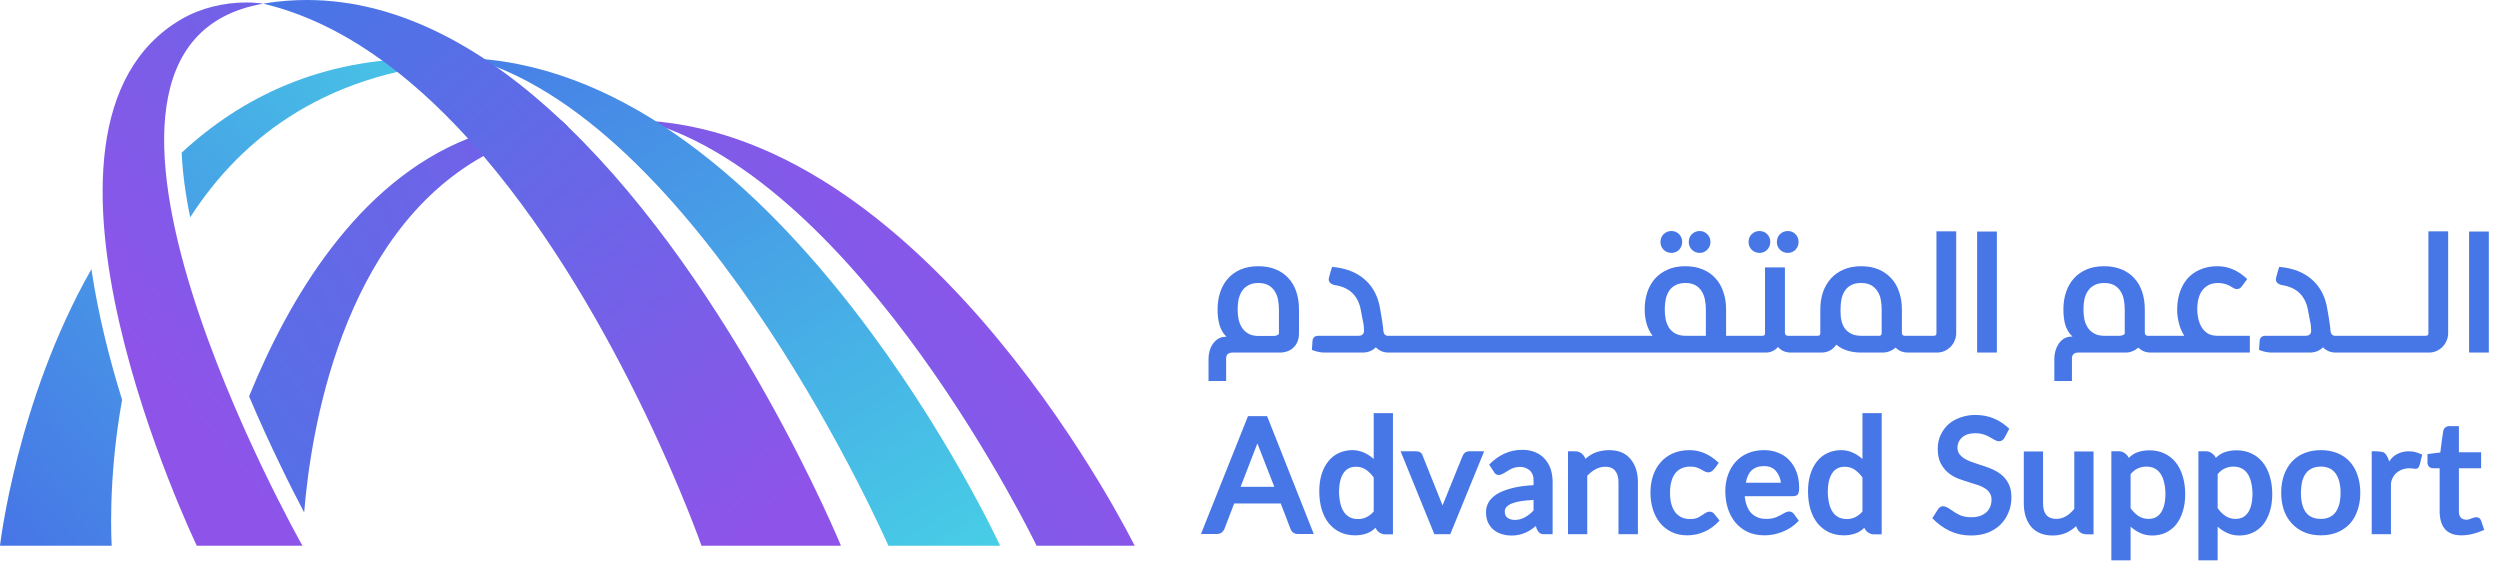
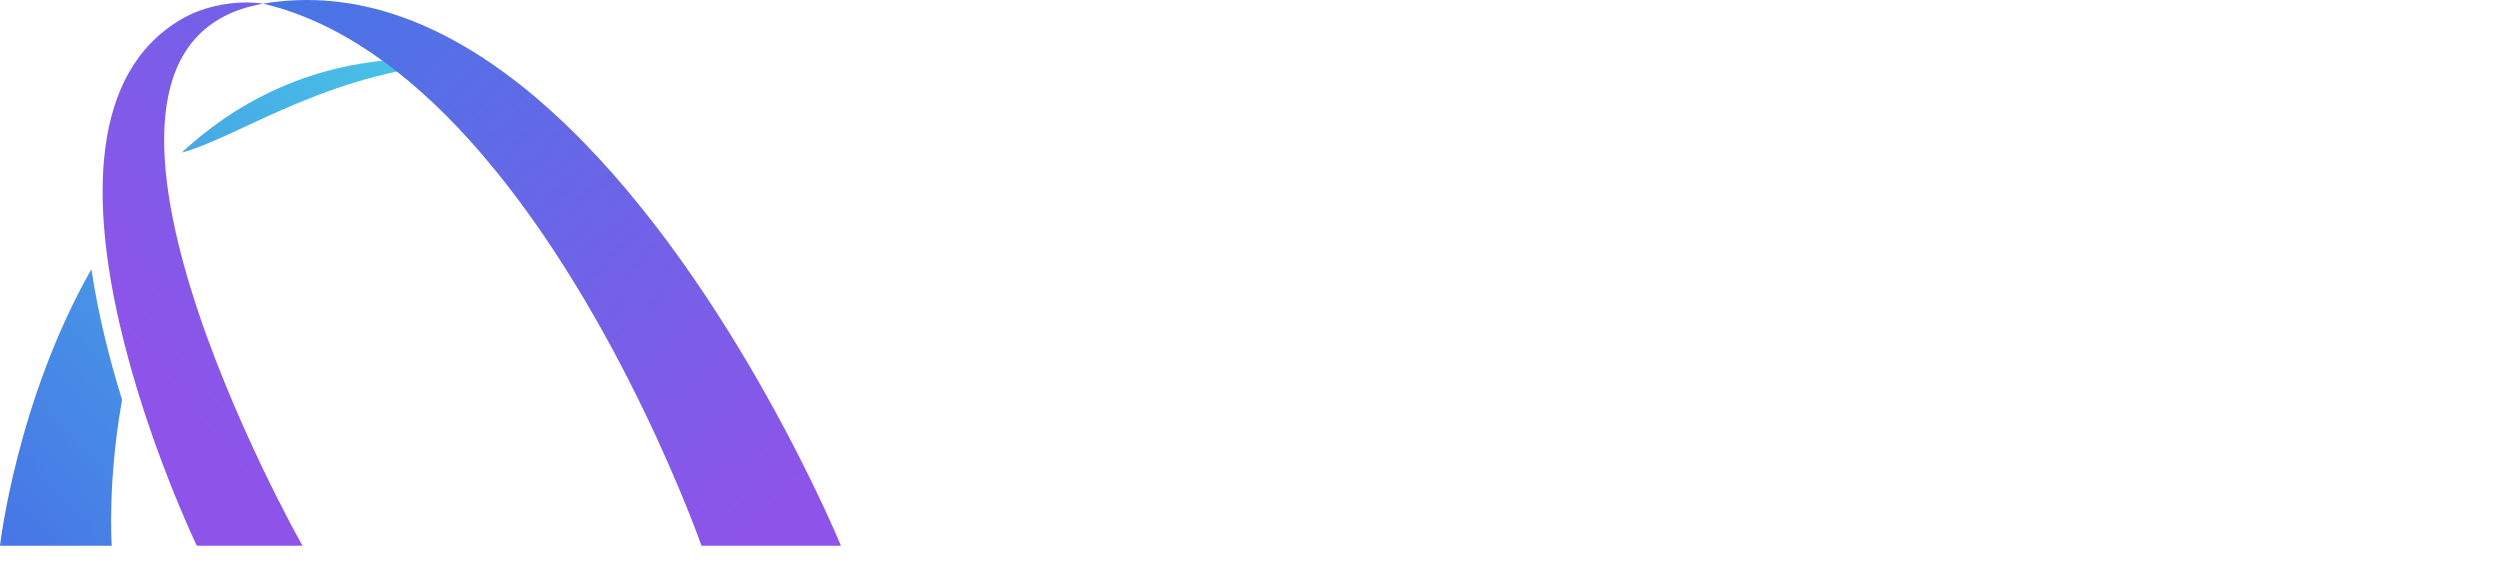
<svg xmlns="http://www.w3.org/2000/svg" width="702" height="163" viewBox="0 0 702 163" fill="none">
-   <path d="M180.947 33.977C241.65 50.714 291.07 153.234 291.07 153.234H318.605C318.605 153.234 262.314 38.769 181.534 33.888C181.335 33.913 181.138 33.952 180.947 33.977Z" fill="url(#paint0_linear_3096_149)" />
-   <path d="M132.869 16.528C198.114 35.714 249.46 153.234 249.46 153.234H280.833C280.833 153.234 220.326 22.022 133.498 16.425C133.285 16.454 133.072 16.498 132.869 16.528Z" fill="url(#paint1_linear_3096_149)" />
-   <path d="M51.014 42.866C51.256 48.362 52.048 54.424 53.407 61.018C68.147 38.131 92.572 19.428 132.87 17.214C132.675 17.18 132.45 17.148 132.239 17.116C127.75 16.648 123.412 16.424 119.215 16.424C90.05 16.424 67.844 27.28 51.014 42.866Z" fill="url(#paint2_linear_3096_149)" />
+   <path d="M51.014 42.866C68.147 38.131 92.572 19.428 132.87 17.214C132.675 17.18 132.45 17.148 132.239 17.116C127.75 16.648 123.412 16.424 119.215 16.424C90.05 16.424 67.844 27.28 51.014 42.866Z" fill="url(#paint2_linear_3096_149)" />
  <path d="M0 153.234H31.375C31.375 153.234 30.131 135.21 34.284 112.274C30.76 100.912 27.543 88.27 25.668 75.582C4.639 112.566 0 153.234 0 153.234Z" fill="url(#paint3_linear_3096_149)" />
-   <path d="M131.429 38.906C100.297 51.223 81.029 83.987 69.941 111.306C75.808 125.11 81.724 136.892 85.409 143.908C87.204 121.763 95.691 66.094 135.745 43.819C142.679 39.956 150.551 37.096 159.507 35.592C158.925 35.026 158.343 34.46 157.744 33.895C148.16 33.943 139.399 35.755 131.429 38.906Z" fill="url(#paint4_linear_3096_149)" />
  <path d="M50.85 5.44C-1.18 35.982 55.261 153.238 55.261 153.238H84.928C84.928 153.238 5.425 12.825 73.924 1.033C72.386 0.809 70.763 0.694 69.092 0.694C63.048 0.694 56.376 2.194 50.85 5.44Z" fill="url(#paint5_linear_3096_149)" />
  <path d="M74.597 0.904C74.37 0.936 74.159 1.001 73.918 1.033C95.578 6.157 114.894 20.705 131.43 38.905C132.885 40.506 134.323 42.154 135.746 43.818C174.605 89.337 196.977 153.234 196.977 153.234H236.142C236.142 153.234 206.367 80.85 159.507 35.592C158.926 35.025 158.343 34.46 157.745 33.894C136.813 14.178 112.586 -0.003 86.135 -0C82.335 -0 78.485 0.292 74.597 0.904Z" fill="url(#paint6_linear_3096_149)" />
-   <path d="M344.297 106.99H339.355V100.663C339.355 99.985 339.448 99.308 339.632 98.63C339.817 97.922 340.094 97.291 340.464 96.737C340.833 96.152 341.295 95.659 341.849 95.259C342.434 94.859 343.112 94.628 343.881 94.566C343.943 94.566 344.035 94.566 344.158 94.566C344.282 94.566 344.359 94.551 344.389 94.52C343.589 93.812 342.973 92.827 342.542 91.564C342.111 90.302 341.895 88.732 341.895 86.854C341.895 85.13 342.142 83.529 342.634 82.051C343.127 80.573 343.85 79.295 344.805 78.218C345.759 77.14 346.945 76.293 348.361 75.678C349.808 75.062 351.455 74.754 353.303 74.754C355.15 74.754 356.782 75.046 358.198 75.631C359.645 76.216 360.846 77.048 361.8 78.125C362.786 79.172 363.524 80.45 364.017 81.958C364.51 83.436 364.756 85.084 364.756 86.9V93.597C364.756 95.228 364.263 96.537 363.278 97.522C362.293 98.507 360.984 99 359.353 99H346.144C345.59 99 345.144 99.123 344.805 99.37C344.466 99.647 344.297 100.078 344.297 100.663V106.99ZM357.598 94.335C357.875 94.335 358.167 94.289 358.475 94.197C358.814 94.074 359.029 93.92 359.122 93.735V86.9C359.122 85.884 359.029 84.93 358.845 84.037C358.66 83.144 358.337 82.359 357.875 81.681C357.444 81.004 356.859 80.465 356.12 80.065C355.381 79.665 354.457 79.465 353.349 79.465C352.271 79.465 351.363 79.665 350.624 80.065C349.885 80.434 349.285 80.958 348.823 81.635C348.361 82.282 348.022 83.067 347.807 83.99C347.622 84.883 347.53 85.853 347.53 86.9C347.53 87.916 347.622 88.871 347.807 89.763C348.022 90.656 348.361 91.441 348.823 92.119C349.285 92.796 349.885 93.335 350.624 93.735C351.363 94.135 352.271 94.335 353.349 94.335H357.598ZM368.559 95.629C368.62 95.167 368.79 94.828 369.067 94.613C369.375 94.397 369.744 94.289 370.175 94.289H381.444C382.491 94.289 383.014 93.797 383.014 92.811C383.014 91.857 382.906 90.949 382.691 90.087C382.506 89.194 382.337 88.301 382.183 87.408C381.844 85.314 381.075 83.652 379.874 82.42C378.673 81.189 377.01 80.404 374.886 80.065C374.332 79.973 373.87 79.757 373.5 79.418C373.131 79.049 373.023 78.556 373.177 77.941C373.239 77.694 373.316 77.417 373.408 77.109C373.5 76.771 373.593 76.432 373.685 76.093C373.808 75.724 373.932 75.339 374.055 74.939C377.934 75.277 381.028 76.493 383.337 78.587C385.647 80.65 387.063 83.452 387.586 86.992C387.586 87.023 387.633 87.285 387.725 87.778C387.817 88.239 387.91 88.793 388.002 89.44C388.094 90.056 388.187 90.672 388.279 91.287C388.371 91.903 388.418 92.38 388.418 92.719C388.51 93.766 388.941 94.289 389.711 94.289H391.096V99H389.895C388.479 99 387.294 98.507 386.339 97.522C385.354 98.507 384.107 99 382.599 99H371.746C371.314 99 370.806 98.938 370.221 98.815C369.637 98.692 369.021 98.507 368.374 98.261L368.559 95.629ZM390.665 99C390.327 99 389.942 98.969 389.511 98.908C389.049 98.815 388.818 98.584 388.818 98.215V95.074C388.818 94.736 389.049 94.52 389.511 94.428C389.942 94.335 390.327 94.289 390.665 94.289H400.41V99H390.665ZM400.046 99C399.708 99 399.323 98.969 398.892 98.908C398.43 98.815 398.199 98.584 398.199 98.215V95.074C398.199 94.736 398.43 94.52 398.892 94.428C399.323 94.335 399.708 94.289 400.046 94.289H409.791V99H400.046ZM409.427 99C409.089 99 408.704 98.969 408.273 98.908C407.811 98.815 407.58 98.584 407.58 98.215V95.074C407.58 94.736 407.811 94.52 408.273 94.428C408.704 94.335 409.089 94.289 409.427 94.289H419.172V99H409.427ZM418.808 99C418.47 99 418.085 98.969 417.654 98.908C417.192 98.815 416.961 98.584 416.961 98.215V95.074C416.961 94.736 417.192 94.52 417.654 94.428C418.085 94.335 418.47 94.289 418.808 94.289H428.553V99H418.808ZM428.189 99C427.851 99 427.466 98.969 427.035 98.908C426.573 98.815 426.342 98.584 426.342 98.215V95.074C426.342 94.736 426.573 94.52 427.035 94.428C427.466 94.335 427.851 94.289 428.189 94.289H437.934V99H428.189ZM437.57 99C437.231 99 436.847 98.969 436.416 98.908C435.954 98.815 435.723 98.584 435.723 98.215V95.074C435.723 94.736 435.954 94.52 436.416 94.428C436.847 94.335 437.231 94.289 437.57 94.289H447.315V99H437.57ZM446.951 99C446.612 99 446.228 98.969 445.796 98.908C445.335 98.815 445.104 98.584 445.104 98.215V95.074C445.104 94.736 445.335 94.52 445.796 94.428C446.228 94.335 446.612 94.289 446.951 94.289H456.696V99H446.951ZM477.299 71.013C476.437 71.013 475.698 70.721 475.082 70.136C474.497 69.52 474.205 68.796 474.205 67.965C474.205 67.072 474.497 66.333 475.082 65.748C475.698 65.163 476.437 64.871 477.299 64.871C478.1 64.871 478.792 65.163 479.377 65.748C479.993 66.333 480.301 67.072 480.301 67.965C480.301 68.796 479.993 69.52 479.377 70.136C478.792 70.721 478.1 71.013 477.299 71.013ZM469.356 71.013C468.494 71.013 467.755 70.721 467.139 70.136C466.554 69.52 466.261 68.796 466.261 67.965C466.261 67.072 466.554 66.333 467.139 65.748C467.755 65.163 468.494 64.871 469.356 64.871C470.187 64.871 470.895 65.163 471.48 65.748C472.065 66.333 472.358 67.072 472.358 67.965C472.358 68.796 472.065 69.52 471.48 70.136C470.895 70.721 470.187 71.013 469.356 71.013ZM488.244 99H456.332C455.993 99 455.608 98.969 455.177 98.908C454.716 98.815 454.485 98.584 454.485 98.215V95.074C454.485 94.736 454.716 94.52 455.177 94.428C455.608 94.335 455.993 94.289 456.332 94.289H464.045C463.336 93.366 462.782 92.257 462.382 90.964C462.013 89.671 461.828 88.301 461.828 86.854C461.828 85.13 462.074 83.529 462.567 82.051C463.059 80.573 463.783 79.295 464.737 78.218C465.723 77.14 466.923 76.293 468.34 75.678C469.756 75.062 471.388 74.754 473.235 74.754C475.052 74.754 476.668 75.046 478.084 75.631C479.531 76.216 480.732 77.048 481.686 78.125C482.672 79.172 483.411 80.45 483.903 81.958C484.427 83.436 484.688 85.084 484.688 86.9V94.289H488.244V99ZM479.008 94.289V86.9C479.008 85.915 478.916 84.976 478.731 84.083C478.546 83.159 478.223 82.359 477.761 81.681C477.33 81.004 476.745 80.465 476.006 80.065C475.298 79.665 474.39 79.465 473.281 79.465C472.173 79.465 471.249 79.665 470.51 80.065C469.771 80.434 469.171 80.958 468.709 81.635C468.278 82.282 467.955 83.067 467.739 83.99C467.554 84.883 467.462 85.838 467.462 86.854C467.462 87.87 467.554 88.84 467.739 89.763C467.955 90.656 468.278 91.441 468.709 92.119C469.171 92.765 469.771 93.289 470.51 93.689C471.28 94.089 472.219 94.289 473.327 94.289H479.008ZM502.037 71.013C501.175 71.013 500.436 70.721 499.82 70.136C499.235 69.52 498.942 68.796 498.942 67.965C498.942 67.072 499.235 66.333 499.82 65.748C500.436 65.163 501.175 64.871 502.037 64.871C502.868 64.871 503.576 65.163 504.161 65.748C504.746 66.333 505.039 67.072 505.039 67.965C505.039 68.796 504.746 69.52 504.161 70.136C503.576 70.721 502.868 71.013 502.037 71.013ZM494.093 71.013C493.231 71.013 492.492 70.721 491.876 70.136C491.291 69.52 490.999 68.796 490.999 67.965C490.999 67.072 491.291 66.333 491.876 65.748C492.492 65.163 493.231 64.871 494.093 64.871C494.924 64.871 495.633 65.163 496.218 65.748C496.803 66.333 497.095 67.072 497.095 67.965C497.095 68.796 496.803 69.52 496.218 70.136C495.633 70.721 494.924 71.013 494.093 71.013ZM487.812 99C487.474 99 487.089 98.969 486.658 98.908C486.196 98.815 485.965 98.584 485.965 98.215V95.074C485.965 94.736 486.196 94.52 486.658 94.428C487.089 94.335 487.474 94.289 487.812 94.289H494.924C495.386 94.289 495.617 94.058 495.617 93.597V75.077H501.205V93.458C501.205 93.704 501.282 93.904 501.436 94.058C501.59 94.212 501.79 94.289 502.037 94.289H505.131V99H502.868C502.191 99 501.529 98.877 500.882 98.63C500.266 98.353 499.727 97.953 499.266 97.43C498.342 98.477 497.187 99 495.802 99H487.812ZM522.598 99C521.274 99 520.027 98.831 518.857 98.492C517.687 98.153 516.609 97.584 515.624 96.783C514.608 98.261 513.207 99 511.422 99H504.725C504.386 99 504.001 98.969 503.57 98.908C503.109 98.815 502.878 98.584 502.878 98.215V95.074C502.878 94.736 503.109 94.52 503.57 94.428C504.001 94.335 504.386 94.289 504.725 94.289H510.452C510.667 94.289 510.837 94.228 510.96 94.105C511.083 93.951 511.144 93.781 511.144 93.597V86.854C511.144 85.13 511.391 83.529 511.883 82.051C512.407 80.573 513.146 79.295 514.1 78.218C515.085 77.14 516.286 76.293 517.702 75.678C519.149 75.062 520.797 74.754 522.644 74.754C524.461 74.754 526.062 75.046 527.447 75.631C528.863 76.216 530.064 77.048 531.049 78.125C532.035 79.172 532.773 80.45 533.266 81.958C533.79 83.436 534.051 85.084 534.051 86.9V93.504C534.051 93.751 534.128 93.951 534.282 94.105C534.436 94.228 534.636 94.289 534.883 94.289H537.654V99H535.714C535.098 99 534.482 98.892 533.866 98.677C533.282 98.43 532.758 98.076 532.296 97.615C531.188 98.538 529.972 99 528.648 99H522.598ZM522.598 79.465C521.52 79.465 520.612 79.649 519.873 80.019C519.134 80.388 518.534 80.912 518.072 81.589C517.641 82.236 517.318 83.005 517.102 83.898C516.917 84.791 516.825 85.776 516.825 86.854V87.731C516.825 88.655 516.933 89.517 517.148 90.318C517.364 91.118 517.702 91.811 518.164 92.396C518.626 92.981 519.226 93.443 519.965 93.781C520.704 94.12 521.582 94.289 522.598 94.289H527.678C528.109 94.289 528.34 94.058 528.371 93.597V86.854C528.371 85.838 528.278 84.883 528.094 83.99C527.909 83.098 527.586 82.328 527.124 81.681C526.693 81.004 526.108 80.465 525.369 80.065C524.63 79.665 523.706 79.465 522.598 79.465ZM543.015 94.289C543.508 94.289 543.754 94.058 543.754 93.597V64.963H549.296V93.597C549.296 94.335 549.142 95.044 548.834 95.721C548.557 96.368 548.173 96.937 547.68 97.43C547.218 97.892 546.648 98.276 545.971 98.584C545.325 98.862 544.632 99 543.893 99H537.243C536.904 99 536.519 98.969 536.088 98.908C535.626 98.815 535.395 98.584 535.395 98.215V95.074C535.395 94.736 535.626 94.52 536.088 94.428C536.519 94.335 536.904 94.289 537.243 94.289H543.015ZM560.719 99H555.177V65.009H560.719V99ZM600.459 97.615C599.351 98.538 598.15 99 596.857 99H583.649C582.417 99 581.801 99.554 581.801 100.663V106.99H576.86V100.663C576.86 99.985 576.952 99.308 577.137 98.63C577.322 97.922 577.599 97.276 577.968 96.691C578.338 96.106 578.799 95.613 579.354 95.213C579.939 94.813 580.616 94.582 581.386 94.52C581.447 94.52 581.509 94.52 581.57 94.52C581.632 94.52 581.694 94.52 581.755 94.52C581.817 94.49 581.878 94.474 581.94 94.474C581.139 93.766 580.508 92.796 580.046 91.564C579.615 90.302 579.4 88.732 579.4 86.854C579.4 85.13 579.646 83.529 580.139 82.051C580.631 80.573 581.355 79.295 582.309 78.218C583.264 77.14 584.449 76.293 585.865 75.678C587.312 75.062 588.96 74.754 590.807 74.754C592.654 74.754 594.286 75.046 595.702 75.631C597.149 76.216 598.35 77.048 599.305 78.125C600.29 79.172 601.029 80.45 601.521 81.958C602.014 83.436 602.26 85.084 602.26 86.9V93.458C602.26 93.674 602.337 93.874 602.491 94.058C602.645 94.212 602.845 94.289 603.092 94.289H605.863V99H603.923C602.537 99 601.383 98.538 600.459 97.615ZM590.853 94.289H595.102C595.379 94.289 595.672 94.243 595.979 94.151C596.318 94.058 596.534 93.904 596.626 93.689V86.9C596.626 85.884 596.534 84.93 596.349 84.037C596.164 83.144 595.841 82.359 595.379 81.681C594.948 81.004 594.363 80.465 593.624 80.065C592.885 79.665 591.962 79.465 590.853 79.465C589.776 79.465 588.867 79.665 588.128 80.065C587.389 80.434 586.789 80.958 586.327 81.635C585.865 82.282 585.527 83.067 585.311 83.99C585.126 84.883 585.034 85.853 585.034 86.9C585.034 87.916 585.126 88.871 585.311 89.763C585.527 90.656 585.865 91.441 586.327 92.119C586.789 92.765 587.389 93.289 588.128 93.689C588.867 94.089 589.776 94.289 590.853 94.289ZM631.759 99H605.435C605.096 99 604.711 98.969 604.28 98.908C603.818 98.815 603.587 98.584 603.587 98.215V95.074C603.587 94.736 603.818 94.52 604.28 94.428C604.711 94.335 605.096 94.289 605.435 94.289H613.332C612.624 93.119 612.116 91.903 611.808 90.641C611.5 89.379 611.346 88.162 611.346 86.992C611.346 85.299 611.577 83.713 612.039 82.236C612.532 80.727 613.24 79.418 614.163 78.31C615.118 77.202 616.303 76.34 617.719 75.724C619.136 75.077 620.783 74.754 622.661 74.754C625.709 74.754 628.495 75.955 631.02 78.356L629.588 80.296C629.188 80.881 628.711 81.173 628.157 81.173C627.726 81.173 627.295 81.019 626.864 80.712C625.632 79.88 624.293 79.465 622.846 79.465C621.768 79.465 620.86 79.665 620.121 80.065C619.382 80.465 618.782 81.004 618.32 81.681C617.858 82.328 617.519 83.098 617.304 83.99C617.088 84.853 616.98 85.776 616.98 86.761C616.98 87.716 617.088 88.655 617.304 89.579C617.519 90.472 617.843 91.272 618.274 91.98C618.735 92.688 619.32 93.258 620.029 93.689C620.767 94.089 621.645 94.289 622.661 94.289H631.759V99ZM634.517 95.629C634.579 95.167 634.748 94.828 635.025 94.613C635.333 94.397 635.703 94.289 636.134 94.289H647.403C648.449 94.289 648.973 93.797 648.973 92.811C648.973 91.857 648.865 90.949 648.649 90.087C648.465 89.194 648.295 88.301 648.141 87.408C647.803 85.314 647.033 83.652 645.832 82.42C644.632 81.189 642.969 80.404 640.845 80.065C640.29 79.973 639.828 79.757 639.459 79.418C639.09 79.049 638.982 78.556 639.136 77.941C639.197 77.694 639.274 77.417 639.367 77.109C639.459 76.771 639.551 76.432 639.644 76.093C639.767 75.724 639.89 75.339 640.013 74.939C643.893 75.277 646.987 76.493 649.296 78.587C651.605 80.65 653.021 83.452 653.545 86.992C653.545 87.023 653.591 87.285 653.683 87.778C653.776 88.239 653.868 88.793 653.961 89.44C654.053 90.056 654.145 90.672 654.238 91.287C654.33 91.903 654.376 92.38 654.376 92.719C654.469 93.766 654.9 94.289 655.669 94.289H657.055V99H655.854C654.438 99 653.252 98.507 652.298 97.522C651.313 98.507 650.066 99 648.557 99H637.704C637.273 99 636.765 98.938 636.18 98.815C635.595 98.692 634.979 98.507 634.333 98.261L634.517 95.629ZM656.624 99C656.285 99 655.9 98.969 655.469 98.908C655.008 98.815 654.777 98.584 654.777 98.215V95.074C654.777 94.736 655.008 94.52 655.469 94.428C655.9 94.335 656.285 94.289 656.624 94.289H666.369V99H656.624ZM666.005 99C665.666 99 665.281 98.969 664.85 98.908C664.388 98.815 664.158 98.584 664.158 98.215V95.074C664.158 94.736 664.388 94.52 664.85 94.428C665.281 94.335 665.666 94.289 666.005 94.289H675.75V99H666.005ZM681.159 94.289C681.651 94.289 681.898 94.058 681.898 93.597V64.963H687.44V93.597C687.44 94.335 687.286 95.044 686.978 95.721C686.701 96.368 686.316 96.937 685.823 97.43C685.361 97.892 684.792 98.276 684.114 98.584C683.468 98.862 682.775 99 682.036 99H675.386C675.047 99 674.662 98.969 674.231 98.908C673.769 98.815 673.539 98.584 673.539 98.215V95.074C673.539 94.736 673.769 94.52 674.231 94.428C674.662 94.335 675.047 94.289 675.386 94.289H681.159ZM698.862 99H693.32V65.009H698.862V99ZM350.439 116.841H355.797L368.912 149.954H364.525C363.448 149.954 362.724 149.461 362.355 148.476L359.63 141.364H346.56L343.835 148.476C343.681 148.876 343.419 149.23 343.05 149.538C342.681 149.815 342.203 149.954 341.618 149.954H337.231L350.439 116.841ZM348.361 136.699H357.829L353.072 124.507L348.361 136.699ZM387.861 149.815C387.461 149.661 387.122 149.43 386.845 149.123C386.599 148.815 386.398 148.507 386.244 148.199C385.444 148.999 384.551 149.554 383.566 149.861C382.581 150.169 381.565 150.323 380.518 150.323C378.948 150.323 377.547 150.031 376.315 149.446C375.084 148.861 374.021 148.03 373.129 146.952C372.266 145.874 371.604 144.581 371.143 143.073C370.681 141.533 370.45 139.824 370.45 137.946C370.45 136.191 370.665 134.606 371.096 133.189C371.558 131.742 372.189 130.526 372.99 129.541C373.79 128.525 374.76 127.755 375.899 127.232C377.069 126.678 378.347 126.4 379.733 126.4C380.903 126.4 381.996 126.631 383.012 127.093C384.028 127.555 384.936 128.155 385.736 128.894V116.009H391.14V150.046H388.969C388.754 150.046 388.554 150.031 388.369 150C388.184 149.938 388.015 149.877 387.861 149.815ZM385.736 134.067C385.09 133.174 384.366 132.45 383.566 131.896C382.765 131.342 381.826 131.065 380.749 131.065C379.209 131.065 378.039 131.665 377.239 132.866C376.438 134.067 376.023 135.806 375.992 138.085C376.115 143.196 377.901 145.751 381.349 145.751C383.042 145.751 384.505 145.043 385.736 143.627V134.067ZM397.587 126.724C398.634 126.724 399.281 127.17 399.527 128.063C399.896 129.017 400.327 130.095 400.82 131.296C401.313 132.497 401.805 133.728 402.298 134.991C402.79 136.253 403.283 137.484 403.776 138.685C404.268 139.886 404.699 140.964 405.069 141.918L410.703 128.017C411.073 127.155 411.704 126.724 412.597 126.724H416.753L407.239 150H402.76L393.292 126.724H397.587ZM417.273 143.765C417.273 142.842 417.504 141.949 417.966 141.087C418.458 140.225 419.228 139.455 420.275 138.778C421.353 138.1 422.738 137.546 424.431 137.115C426.125 136.653 428.188 136.361 430.62 136.237V134.806C430.62 134.067 430.481 133.451 430.204 132.958C429.927 132.435 429.558 132.035 429.096 131.758C428.634 131.45 428.111 131.25 427.526 131.157C426.941 131.065 426.356 131.08 425.771 131.203C424.97 131.357 424.247 131.65 423.6 132.081C422.954 132.512 422.307 132.881 421.66 133.189C421.506 133.251 421.368 133.297 421.245 133.328C421.122 133.359 420.983 133.374 420.829 133.374C420.583 133.374 420.336 133.313 420.09 133.189C419.875 133.066 419.675 132.835 419.49 132.497L418.15 130.465C419.505 129.079 420.937 128.048 422.446 127.37C423.985 126.662 425.663 126.308 427.479 126.308C428.865 126.308 430.081 126.539 431.128 127.001C432.175 127.432 433.052 128.048 433.76 128.848C434.499 129.649 435.053 130.603 435.423 131.712C435.792 132.82 435.977 134.021 435.977 135.314V150H433.299C432.621 150 432.082 149.615 431.682 148.845C431.621 148.722 431.544 148.553 431.451 148.337C431.39 148.091 431.328 147.876 431.266 147.691C430.158 148.676 428.942 149.4 427.618 149.861C426.325 150.323 424.909 150.477 423.369 150.323C422.538 150.231 421.753 150.031 421.014 149.723C420.275 149.415 419.628 148.999 419.074 148.476C418.52 147.922 418.074 147.26 417.735 146.49C417.427 145.69 417.273 144.781 417.273 143.765ZM422.538 143.627C422.538 144.396 422.769 144.966 423.231 145.336C423.692 145.705 424.277 145.92 424.986 145.982C426.156 146.044 427.202 145.813 428.126 145.289C429.08 144.766 429.912 144.119 430.62 143.35V140.394C425.232 140.609 422.538 141.687 422.538 143.627ZM440.294 126.724H442.003C442.68 126.724 443.173 126.801 443.48 126.955C443.912 127.139 444.266 127.401 444.543 127.74C444.851 128.078 445.066 128.448 445.189 128.848C446.174 127.955 447.221 127.324 448.33 126.955C449.469 126.585 450.639 126.4 451.84 126.4C454.487 126.4 456.489 127.232 457.843 128.894C459.229 130.526 459.922 132.697 459.922 135.406V150H454.472V135.406C454.472 134.021 454.164 132.958 453.548 132.22C452.963 131.45 452.024 131.065 450.731 131.065C448.976 131.065 447.298 131.912 445.697 133.605V150H440.294V126.724ZM473.792 150.323C472.099 150.323 470.606 150 469.313 149.353C468.02 148.707 466.927 147.829 466.034 146.721C465.172 145.613 464.525 144.335 464.094 142.888C463.663 141.441 463.447 139.932 463.447 138.362C463.447 136.668 463.678 135.098 464.14 133.651C464.633 132.173 465.341 130.911 466.265 129.864C467.188 128.787 468.327 127.94 469.682 127.324C471.068 126.708 472.653 126.4 474.439 126.4C477.395 126.4 480.12 127.586 482.613 129.957C482.429 130.234 482.229 130.526 482.013 130.834C481.797 131.142 481.567 131.434 481.32 131.712C481.105 131.989 480.843 132.22 480.535 132.404C480.227 132.589 479.889 132.666 479.519 132.635C479.18 132.574 478.857 132.466 478.549 132.312C478.241 132.127 477.918 131.942 477.579 131.758C477.241 131.573 476.841 131.404 476.379 131.25C475.917 131.096 475.347 131.019 474.67 131.019C472.792 131.019 471.36 131.665 470.375 132.958C469.42 134.252 468.943 136.053 468.943 138.362C468.943 140.733 469.436 142.565 470.421 143.858C471.437 145.12 472.792 145.751 474.485 145.751C475.532 145.751 476.332 145.597 476.887 145.289C477.441 144.981 477.903 144.704 478.272 144.458C478.95 143.935 479.55 143.673 480.073 143.673C480.628 143.673 481.089 143.919 481.459 144.412L482.844 146.167C481.582 147.583 480.166 148.63 478.595 149.307C477.056 149.985 475.455 150.323 473.792 150.323ZM495.548 150.323C493.701 150.323 492.085 150 490.699 149.353C489.314 148.676 488.159 147.768 487.235 146.629C486.312 145.489 485.619 144.181 485.157 142.703C484.695 141.194 484.464 139.593 484.464 137.9C484.464 136.268 484.711 134.76 485.203 133.374C485.696 131.989 486.404 130.772 487.328 129.726C488.251 128.679 489.391 127.863 490.745 127.278C492.1 126.693 493.639 126.4 495.364 126.4C496.811 126.4 498.135 126.647 499.335 127.139C500.536 127.601 501.567 128.294 502.43 129.218C503.292 130.11 503.969 131.219 504.462 132.543C504.954 133.836 505.201 135.314 505.201 136.976C505.201 137.931 505.062 138.562 504.785 138.87C504.539 139.178 504.046 139.332 503.307 139.332H489.914C490.16 141.548 490.807 143.165 491.854 144.181C492.9 145.197 494.255 145.705 495.918 145.705C497.057 145.705 497.996 145.551 498.735 145.243C499.474 144.904 500.09 144.597 500.582 144.319C500.859 144.135 501.152 143.981 501.46 143.858C501.768 143.704 502.075 143.627 502.383 143.627C502.907 143.627 503.353 143.858 503.723 144.319L505.108 146.213C503.815 147.598 502.306 148.63 500.582 149.307C498.889 149.985 497.211 150.323 495.548 150.323ZM500.074 135.545C499.92 134.221 499.443 133.112 498.643 132.22C497.873 131.327 496.78 130.88 495.364 130.88C493.886 130.88 492.716 131.28 491.854 132.081C491.022 132.881 490.484 134.036 490.237 135.545H500.074ZM525.102 149.815C524.702 149.661 524.363 149.43 524.086 149.123C523.84 148.815 523.64 148.507 523.486 148.199C522.685 148.999 521.792 149.554 520.807 149.861C519.822 150.169 518.806 150.323 517.759 150.323C516.189 150.323 514.788 150.031 513.556 149.446C512.325 148.861 511.263 148.03 510.37 146.952C509.508 145.874 508.846 144.581 508.384 143.073C507.922 141.533 507.691 139.824 507.691 137.946C507.691 136.191 507.907 134.606 508.338 133.189C508.8 131.742 509.431 130.526 510.231 129.541C511.032 128.525 512.002 127.755 513.141 127.232C514.311 126.678 515.588 126.4 516.974 126.4C518.144 126.4 519.237 126.631 520.253 127.093C521.269 127.555 522.177 128.155 522.978 128.894V116.009H528.381V150.046H526.211C525.995 150.046 525.795 150.031 525.61 150C525.425 149.938 525.256 149.877 525.102 149.815ZM522.978 134.067C522.331 133.174 521.608 132.45 520.807 131.896C520.007 131.342 519.068 131.065 517.99 131.065C516.451 131.065 515.281 131.665 514.48 132.866C513.68 134.067 513.264 135.806 513.233 138.085C513.356 143.196 515.142 145.751 518.59 145.751C520.284 145.751 521.746 145.043 522.978 143.627V134.067ZM553.446 150.369C551.321 150.369 549.335 149.938 547.488 149.076C545.671 148.214 544.04 147.029 542.593 145.52L544.117 143.119C544.517 142.472 545.009 142.149 545.594 142.149C545.933 142.149 546.287 142.241 546.657 142.426C547.026 142.611 547.38 142.826 547.719 143.073C548.704 143.781 549.612 144.319 550.444 144.689C551.306 145.058 552.353 145.243 553.584 145.243C555.278 145.243 556.632 144.812 557.648 143.95C558.695 143.057 559.218 141.826 559.218 140.255C559.218 139.547 559.049 138.947 558.71 138.454C558.403 137.931 557.972 137.5 557.417 137.161C556.863 136.792 556.232 136.484 555.524 136.237C554.816 135.991 554.077 135.76 553.307 135.545C552.199 135.206 551.09 134.837 549.982 134.436C548.873 134.005 547.888 133.436 547.026 132.728C546.164 131.989 545.456 131.08 544.902 130.003C544.378 128.925 544.117 127.586 544.117 125.985C544.117 124.569 544.394 123.275 544.948 122.105C545.502 120.935 546.241 119.935 547.165 119.104C548.119 118.272 549.243 117.641 550.536 117.21C551.829 116.748 553.215 116.517 554.693 116.517C558.356 116.517 561.528 117.81 564.206 120.397L562.959 122.752C562.559 123.522 562.02 123.907 561.343 123.907C560.973 123.907 560.589 123.799 560.188 123.583C559.726 123.306 559.295 123.06 558.895 122.844C558.495 122.598 558.095 122.398 557.694 122.244C557.294 122.059 556.863 121.921 556.401 121.828C555.939 121.705 555.385 121.644 554.739 121.644C553.076 121.644 551.814 122.044 550.952 122.844C550.09 123.614 549.659 124.584 549.659 125.754C549.659 126.4 549.828 126.97 550.167 127.463C550.505 127.924 550.952 128.34 551.506 128.71C552.06 129.048 552.691 129.356 553.399 129.633C554.108 129.88 554.831 130.126 555.57 130.372C556.678 130.711 557.787 131.096 558.895 131.527C560.004 131.958 560.989 132.512 561.851 133.189C562.744 133.867 563.452 134.729 563.975 135.776C564.53 136.792 564.807 138.085 564.807 139.655C564.807 141.256 564.514 142.718 563.929 144.042C563.375 145.366 562.59 146.505 561.574 147.46C560.589 148.384 559.403 149.107 558.018 149.631C556.632 150.123 555.108 150.369 553.446 150.369ZM576.411 150.369C573.794 150.369 571.777 149.554 570.361 147.922C568.976 146.259 568.283 144.073 568.283 141.364V126.77H573.686V141.364C573.686 144.258 574.933 145.705 577.427 145.705C579.244 145.705 580.922 144.766 582.461 142.888V126.77H587.865V150.046H586.11C585.278 150.046 584.616 149.861 584.124 149.492C583.631 149.123 583.246 148.538 582.969 147.737C581.122 149.492 578.936 150.369 576.411 150.369ZM595.04 126.724C595.656 126.724 596.195 126.908 596.656 127.278C597.149 127.617 597.518 128.048 597.765 128.571C598.565 127.771 599.458 127.216 600.443 126.908C601.459 126.601 602.491 126.447 603.538 126.447C605.108 126.447 606.509 126.739 607.74 127.324C609.003 127.909 610.065 128.74 610.927 129.818C611.789 130.896 612.451 132.204 612.913 133.744C613.375 135.252 613.606 136.946 613.606 138.824C613.606 140.579 613.375 142.18 612.913 143.627C612.482 145.043 611.866 146.259 611.065 147.275C610.265 148.26 609.28 149.03 608.11 149.584C606.971 150.108 605.708 150.369 604.323 150.369C603.122 150.369 602.014 150.139 600.998 149.677C599.982 149.215 599.073 148.615 598.273 147.876V157.343H592.869V126.724H595.04ZM598.273 142.703C598.919 143.596 599.643 144.319 600.443 144.874C601.275 145.428 602.229 145.705 603.307 145.705C604.846 145.705 606.016 145.105 606.817 143.904C607.617 142.703 608.033 140.964 608.064 138.685C607.94 133.574 606.139 131.019 602.66 131.019C601.86 131.019 601.075 131.188 600.305 131.527C599.566 131.865 598.889 132.404 598.273 133.143V142.703ZM619.484 126.724C620.1 126.724 620.639 126.908 621.101 127.278C621.593 127.617 621.963 128.048 622.209 128.571C623.01 127.771 623.903 127.216 624.888 126.908C625.904 126.601 626.935 126.447 627.982 126.447C629.552 126.447 630.953 126.739 632.185 127.324C633.447 127.909 634.509 128.74 635.371 129.818C636.234 130.896 636.895 132.204 637.357 133.744C637.819 135.252 638.05 136.946 638.05 138.824C638.05 140.579 637.819 142.18 637.357 143.627C636.926 145.043 636.31 146.259 635.51 147.275C634.709 148.26 633.724 149.03 632.554 149.584C631.415 150.108 630.153 150.369 628.767 150.369C627.567 150.369 626.458 150.139 625.442 149.677C624.426 149.215 623.518 148.615 622.717 147.876V157.343H617.314V126.724H619.484ZM622.717 142.703C623.364 143.596 624.087 144.319 624.888 144.874C625.719 145.428 626.674 145.705 627.751 145.705C629.291 145.705 630.461 145.105 631.261 143.904C632.062 142.703 632.477 140.964 632.508 138.685C632.385 133.574 630.584 131.019 627.105 131.019C626.304 131.019 625.519 131.188 624.749 131.527C624.01 131.865 623.333 132.404 622.717 133.143V142.703ZM651.688 150.323C649.902 150.323 648.316 150.015 646.931 149.4C645.545 148.784 644.375 147.937 643.421 146.86C642.467 145.782 641.743 144.52 641.25 143.073C640.789 141.595 640.558 140.024 640.558 138.362C640.558 136.545 640.819 134.898 641.343 133.42C641.866 131.942 642.605 130.68 643.56 129.633C644.545 128.586 645.715 127.786 647.069 127.232C648.455 126.678 649.994 126.4 651.688 126.4C653.412 126.4 654.951 126.678 656.306 127.232C657.692 127.786 658.862 128.586 659.816 129.633C660.77 130.68 661.494 131.942 661.987 133.42C662.51 134.898 662.772 136.545 662.772 138.362C662.772 140.178 662.51 141.826 661.987 143.303C661.494 144.781 660.77 146.044 659.816 147.09C658.862 148.106 657.692 148.907 656.306 149.492C654.951 150.046 653.412 150.323 651.688 150.323ZM651.688 145.705C653.535 145.705 654.921 145.074 655.844 143.811C656.768 142.518 657.23 140.717 657.23 138.408C657.23 136.068 656.768 134.252 655.844 132.958C654.921 131.665 653.535 131.019 651.688 131.019C650.579 131.019 649.656 131.234 648.917 131.665C648.209 132.066 647.639 132.62 647.208 133.328C646.808 134.005 646.515 134.79 646.331 135.683C646.177 136.576 646.1 137.484 646.1 138.408C646.1 140.717 646.546 142.518 647.439 143.811C648.363 145.074 649.779 145.705 651.688 145.705ZM665.977 150V126.724H667.455C667.64 126.724 667.917 126.755 668.287 126.816C668.656 126.847 668.918 126.893 669.072 126.955C669.349 127.016 669.58 127.155 669.764 127.37C669.98 127.586 670.149 127.832 670.272 128.109C670.426 128.356 670.55 128.617 670.642 128.894C670.734 129.171 670.827 129.402 670.919 129.587C671.442 128.663 672.197 127.955 673.182 127.463C674.198 126.97 675.229 126.724 676.276 126.724C677.354 126.724 678.247 126.878 678.955 127.186C679.694 127.463 680.094 127.617 680.156 127.647C680.094 127.863 680.048 128.078 680.017 128.294C679.956 128.479 679.894 128.679 679.832 128.894C679.802 129.11 679.755 129.341 679.694 129.587C679.54 130.295 679.386 130.788 679.232 131.065C679.109 131.342 678.94 131.511 678.724 131.573C678.478 131.665 678.108 131.665 677.616 131.573C677.154 131.481 676.569 131.465 675.861 131.527C675.276 131.588 674.706 131.742 674.152 131.989C673.628 132.235 673.151 132.558 672.72 132.958C672.32 133.359 671.997 133.836 671.75 134.39C671.504 134.944 671.381 135.545 671.381 136.191V150H665.977ZM691.153 150.323C687.242 150.323 685.21 148.199 685.056 143.95V131.481H683.255C682.794 131.481 682.409 131.342 682.101 131.065C681.793 130.788 681.639 130.388 681.639 129.864V127.509L685.241 127.047C685.364 126.216 685.488 125.246 685.611 124.137C685.765 123.029 685.903 122.059 686.026 121.228C686.211 120.181 686.811 119.658 687.827 119.658H690.46V127.001H696.695V131.481H690.46V143.673C690.46 144.289 690.598 144.797 690.876 145.197C691.153 145.566 691.507 145.782 691.938 145.844C692.461 145.997 692.938 145.982 693.369 145.797C693.831 145.613 694.339 145.443 694.893 145.289C695.14 145.197 695.463 145.212 695.863 145.336C696.264 145.428 696.556 145.767 696.741 146.352L697.572 148.799C696.525 149.261 695.463 149.631 694.385 149.908C693.308 150.185 692.23 150.323 691.153 150.323Z" fill="#4776E6" />
  <defs>
    <linearGradient id="paint0_linear_3096_149" x1="299.281" y1="57.86" x2="75.95" y2="219.121" gradientUnits="userSpaceOnUse">
      <stop stop-color="#8E54E9" />
      <stop offset="0.065" stop-color="#8E54E9" />
      <stop offset="1" stop-color="#4776E6" />
    </linearGradient>
    <linearGradient id="paint1_linear_3096_149" x1="136.062" y1="-29.02" x2="261.42" y2="168.753" gradientUnits="userSpaceOnUse">
      <stop stop-color="#4776E6" />
      <stop offset="0.065" stop-color="#4776E6" />
      <stop offset="1" stop-color="#47CFE6" />
    </linearGradient>
    <linearGradient id="paint2_linear_3096_149" x1="-30.102" y1="136.234" x2="131.92" y2="-4.793" gradientUnits="userSpaceOnUse">
      <stop stop-color="#4776E6" />
      <stop offset="0.065" stop-color="#4776E6" />
      <stop offset="1" stop-color="#47CFE6" />
    </linearGradient>
    <linearGradient id="paint3_linear_3096_149" x1="-15.641" y1="152.848" x2="146.381" y2="11.821" gradientUnits="userSpaceOnUse">
      <stop stop-color="#4776E6" />
      <stop offset="0.065" stop-color="#4776E6" />
      <stop offset="1" stop-color="#47CFE6" />
    </linearGradient>
    <linearGradient id="paint4_linear_3096_149" x1="249.117" y1="-11.61" x2="25.786" y2="149.651" gradientUnits="userSpaceOnUse">
      <stop stop-color="#8E54E9" />
      <stop offset="0.065" stop-color="#8E54E9" />
      <stop offset="1" stop-color="#4776E6" />
    </linearGradient>
    <linearGradient id="paint5_linear_3096_149" x1="28.239" y1="111.445" x2="203.497" y2="-31.864" gradientUnits="userSpaceOnUse">
      <stop stop-color="#8E54E9" />
      <stop offset="0.065" stop-color="#8E54E9" />
      <stop offset="1" stop-color="#4776E6" />
    </linearGradient>
    <linearGradient id="paint6_linear_3096_149" x1="229.405" y1="152.709" x2="88.378" y2="-9.769" gradientUnits="userSpaceOnUse">
      <stop stop-color="#8E54E9" />
      <stop offset="0.065" stop-color="#8E54E9" />
      <stop offset="1" stop-color="#4776E6" />
    </linearGradient>
  </defs>
</svg>